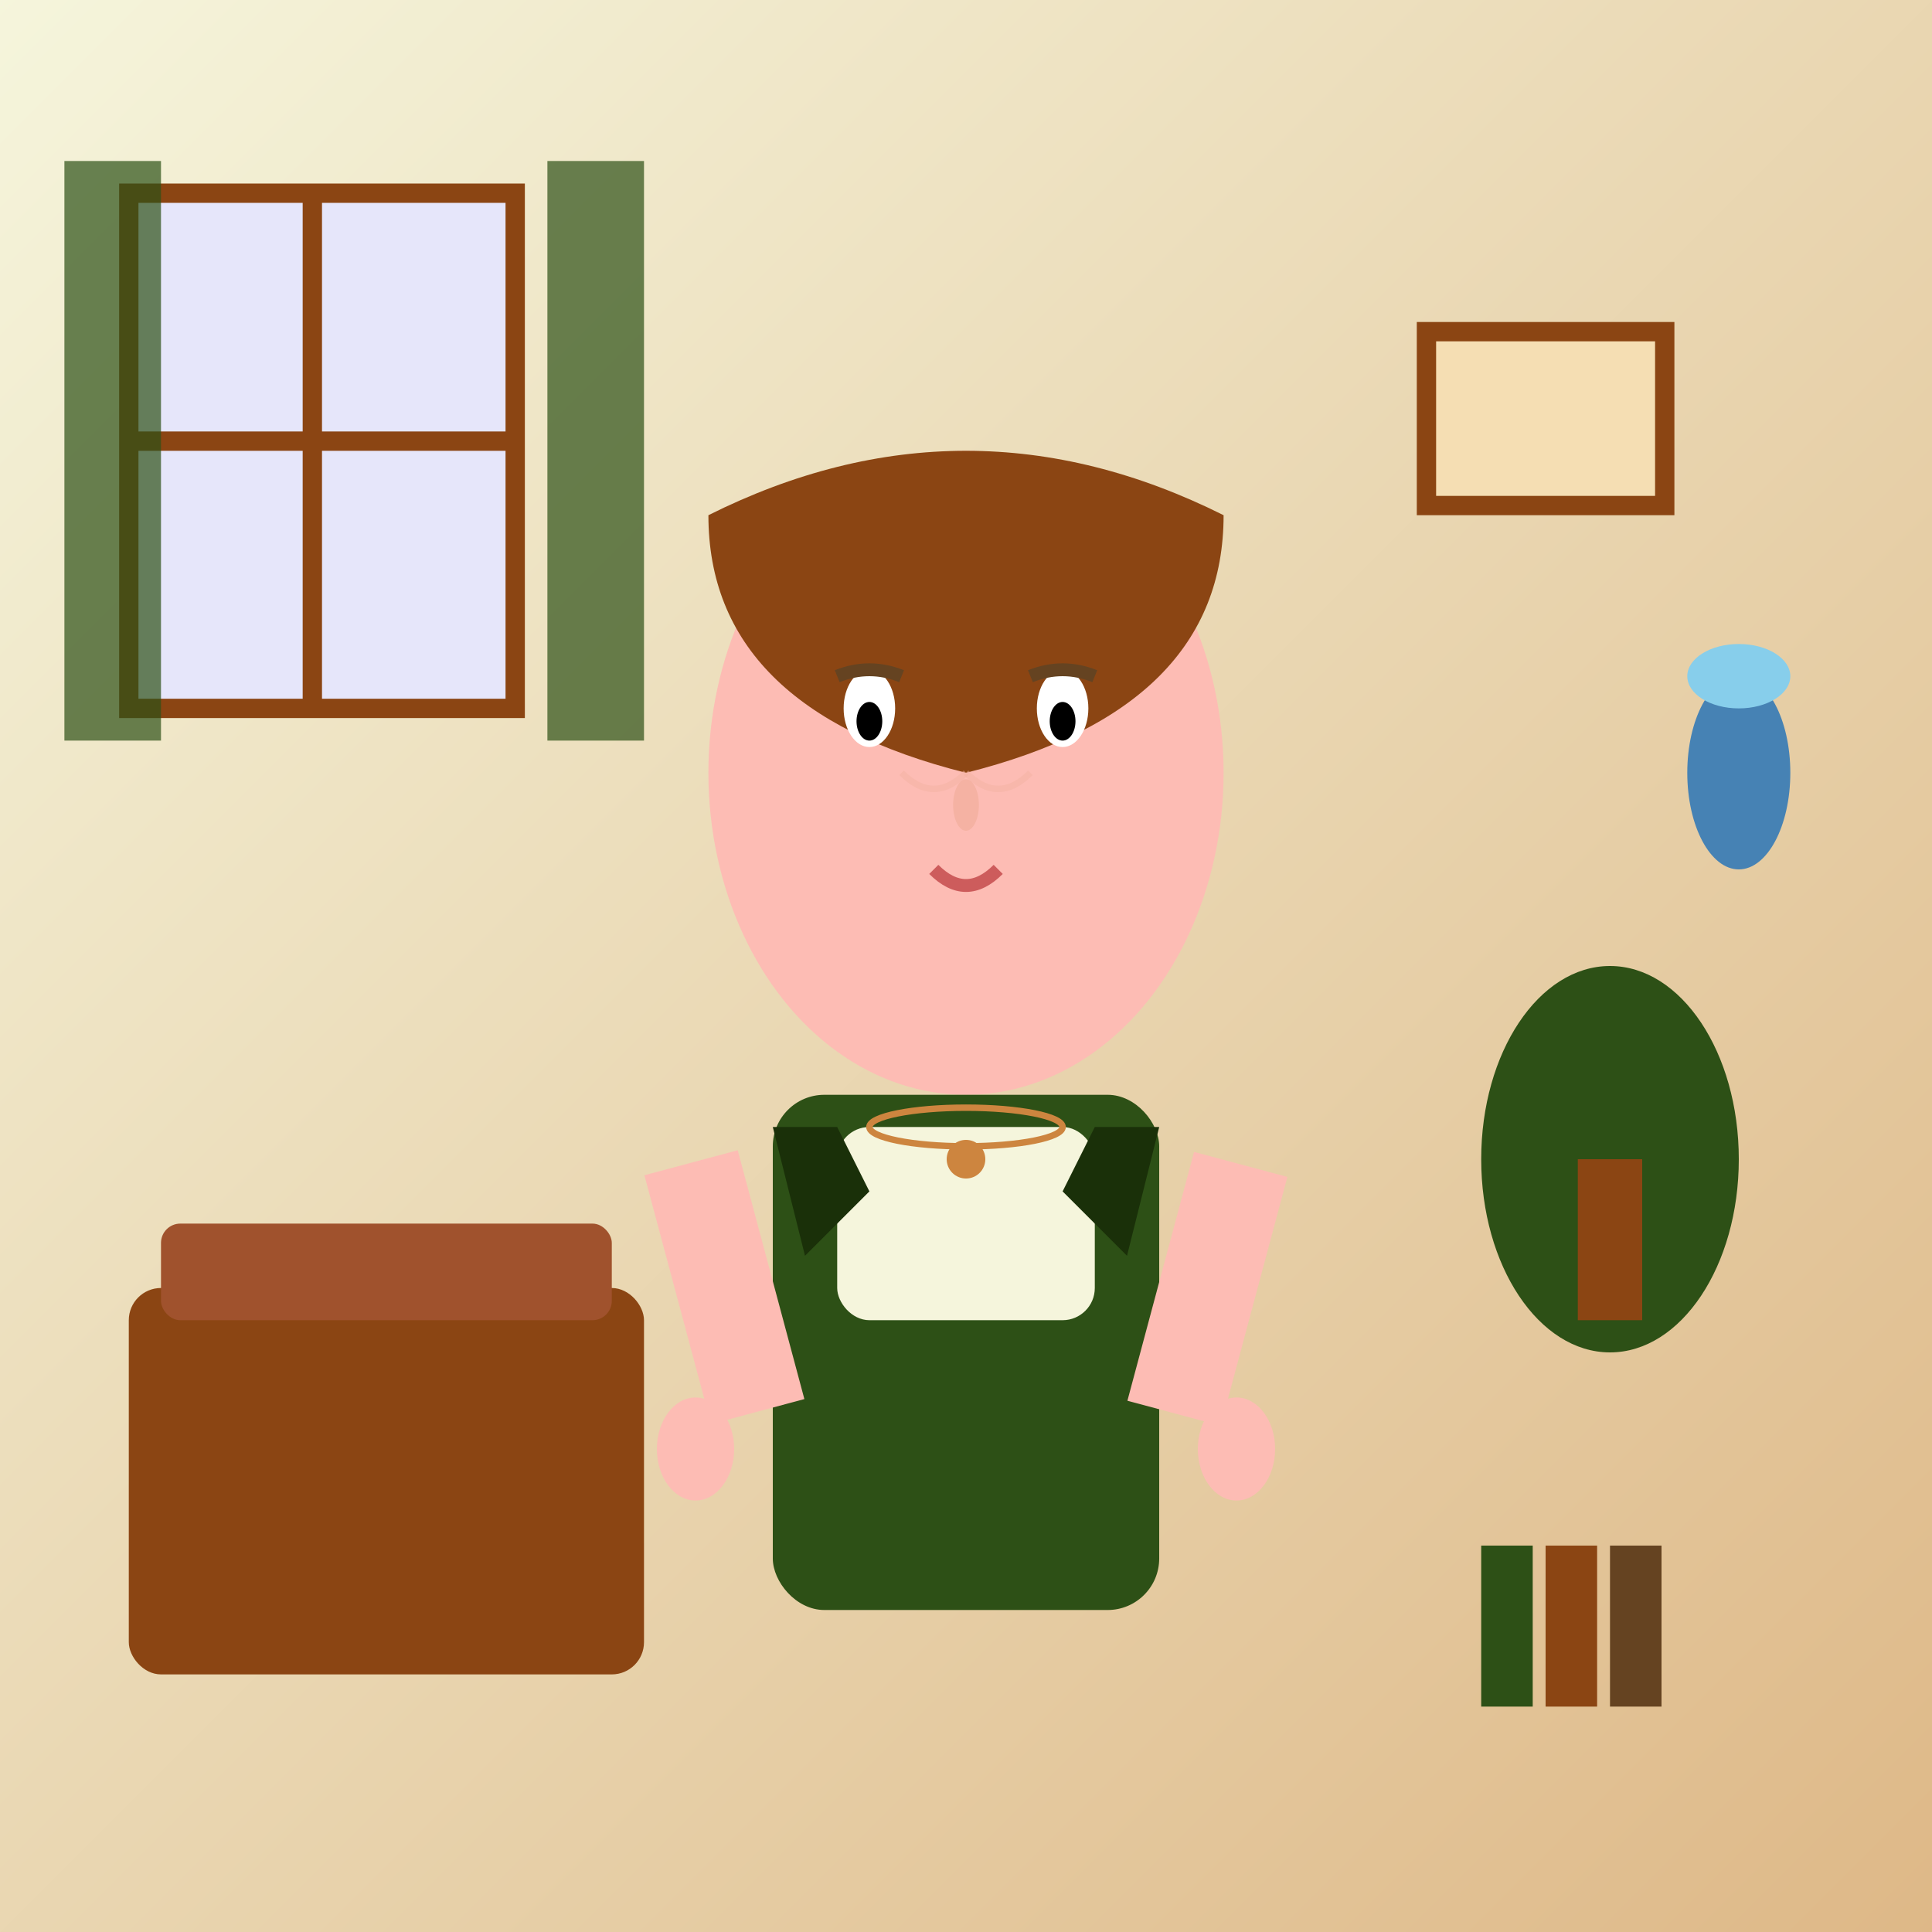
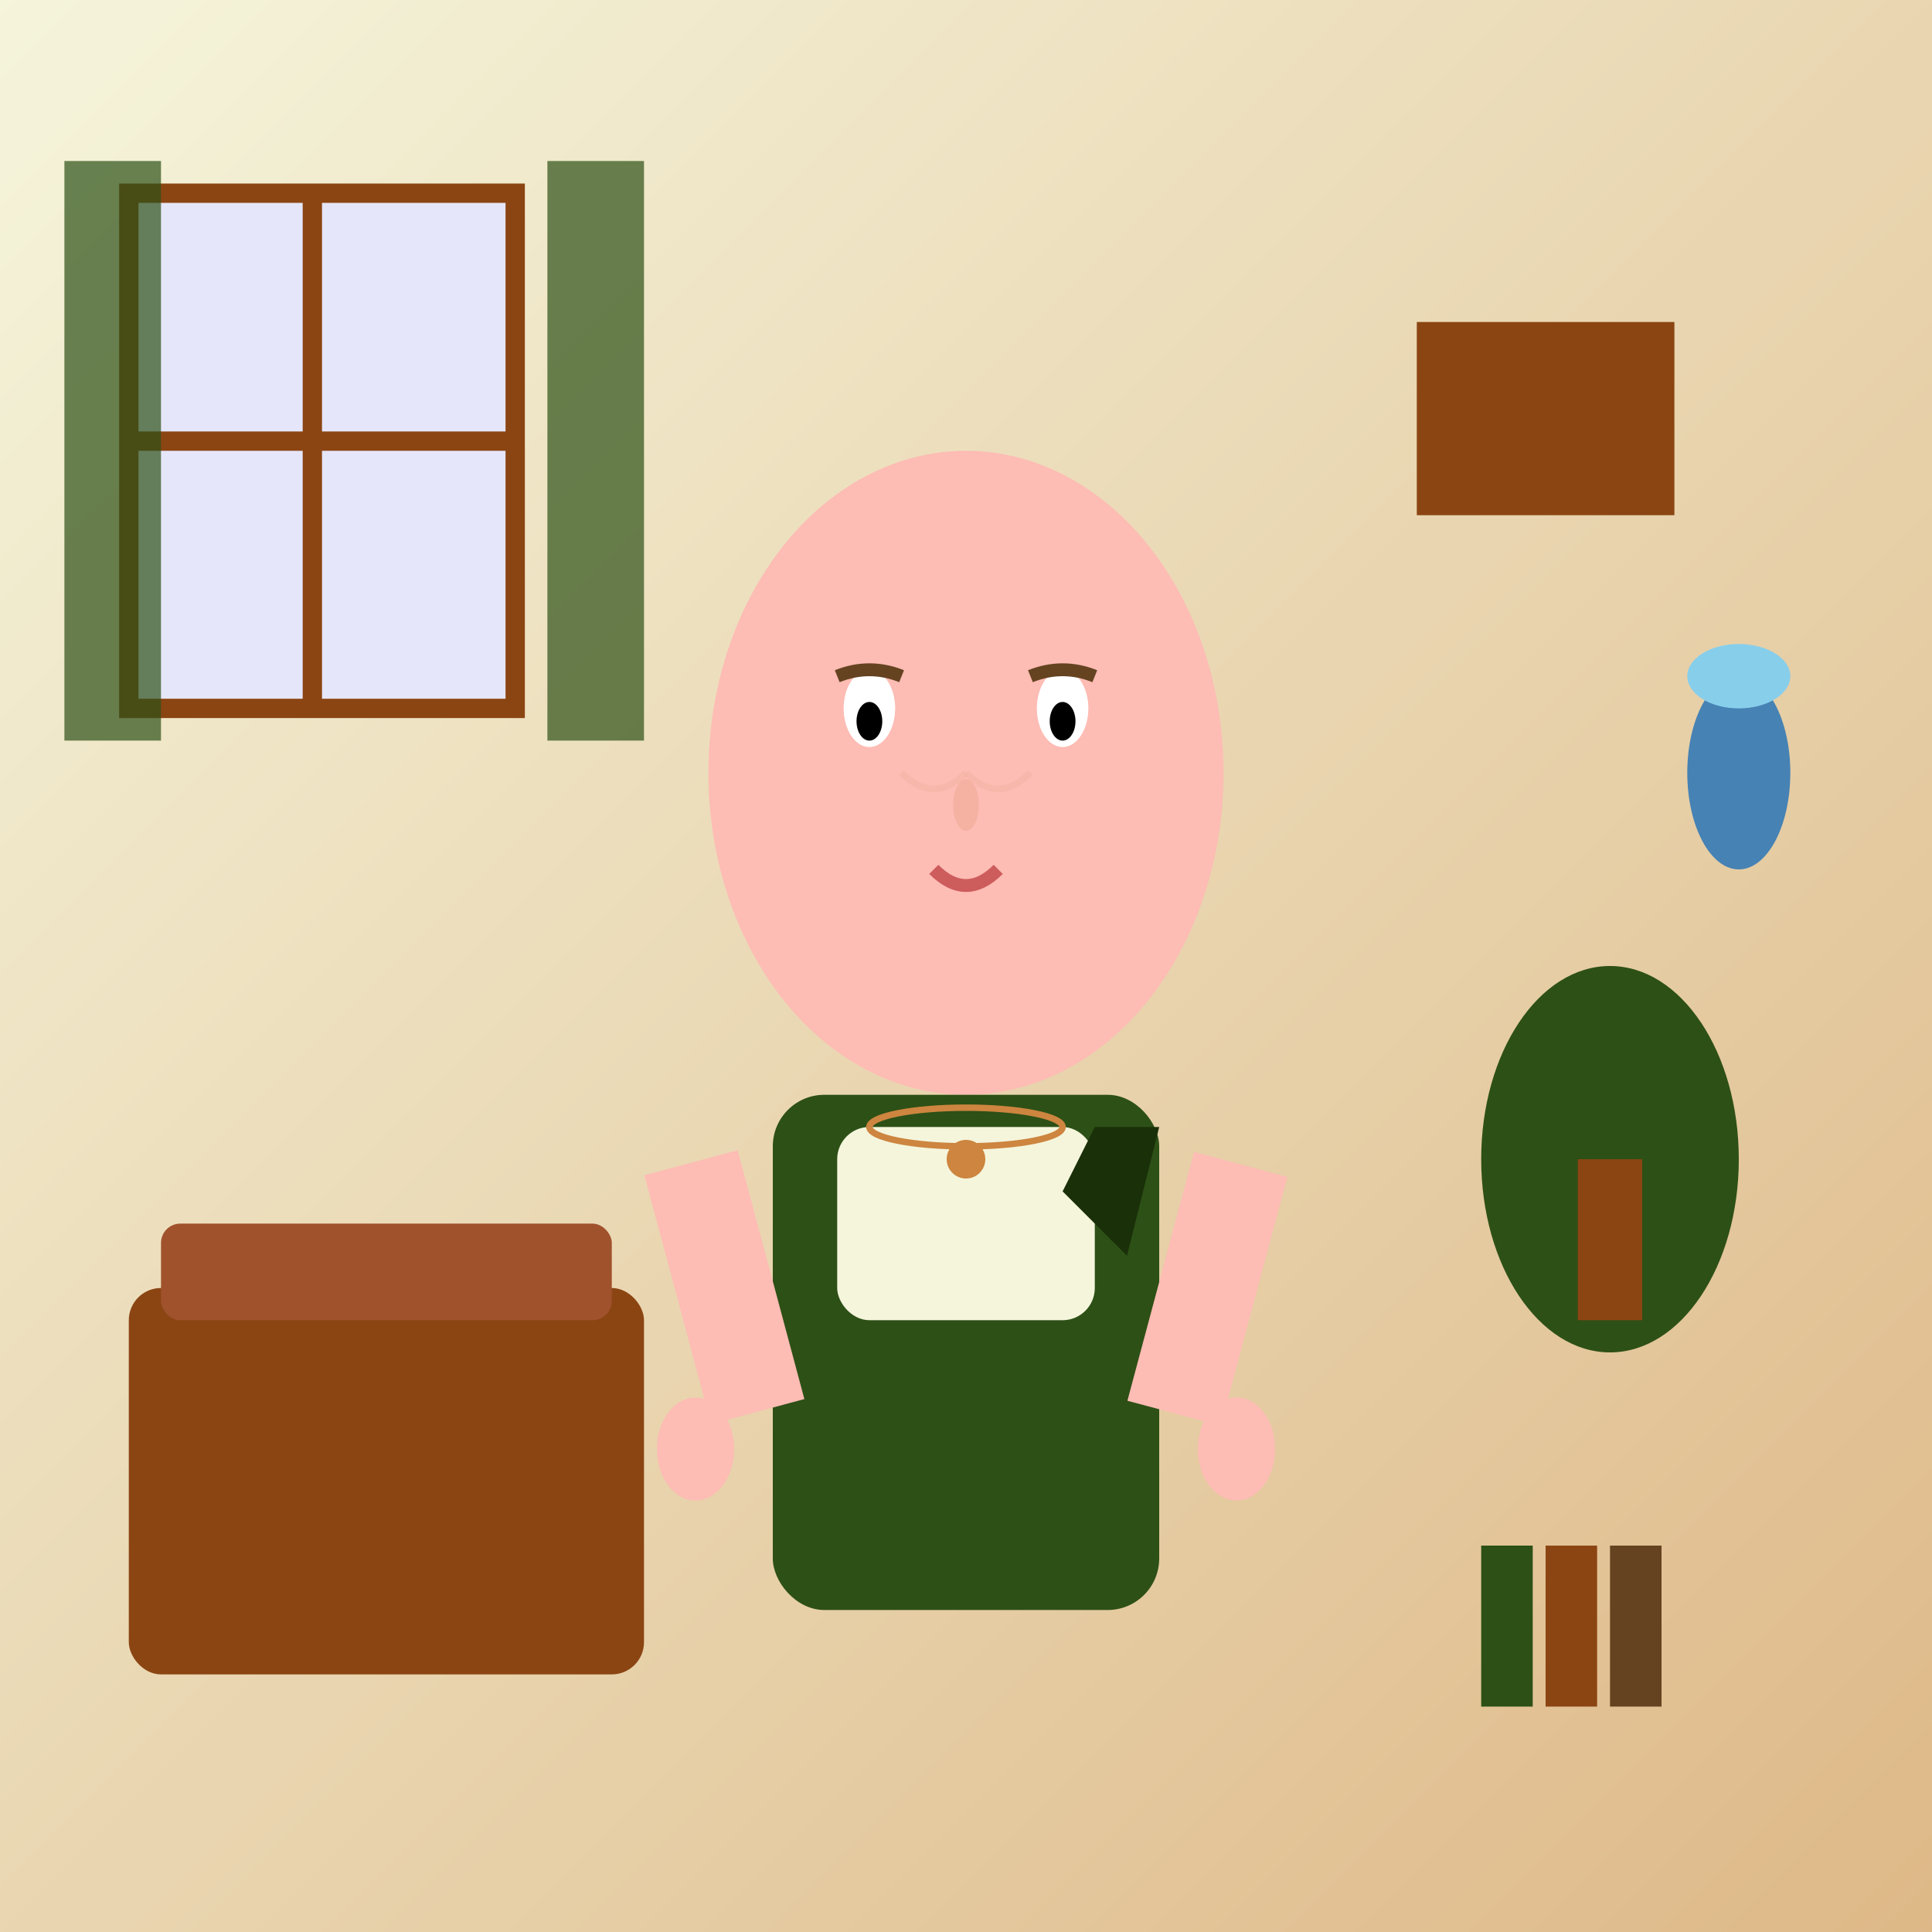
<svg xmlns="http://www.w3.org/2000/svg" width="300" height="300" viewBox="0 0 300 300">
  <rect x="0" y="0" width="300" height="300" fill="#333333" stroke="none" />
  <defs>
    <linearGradient id="testimonialGradient1" x1="0%" y1="0%" x2="100%" y2="100%">
      <stop offset="0%" style="stop-color:#F5F5DC;stop-opacity:1" />
      <stop offset="100%" style="stop-color:#DEB887;stop-opacity:1" />
    </linearGradient>
  </defs>
  <rect width="300" height="300" fill="url(#testimonialGradient1)" />
  <ellipse cx="150" cy="120" rx="40" ry="50" fill="#FDBCB4" />
-   <path d="M110,80 Q150,60 190,80 Q190,110 150,120 Q110,110 110,80" fill="#8B4513" />
  <ellipse cx="135" cy="110" rx="4" ry="6" fill="#FFF" />
  <ellipse cx="165" cy="110" rx="4" ry="6" fill="#FFF" />
  <ellipse cx="135" cy="112" rx="2" ry="3" fill="#000" />
  <ellipse cx="165" cy="112" rx="2" ry="3" fill="#000" />
  <ellipse cx="150" cy="125" rx="2" ry="4" fill="#F5B2A3" />
  <path d="M145,135 Q150,140 155,135" stroke="#CD5C5C" stroke-width="2" fill="none" />
  <path d="M130,105 Q135,103 140,105" stroke="#654321" stroke-width="2" fill="none" />
  <path d="M160,105 Q165,103 170,105" stroke="#654321" stroke-width="2" fill="none" />
  <rect x="120" y="170" width="60" height="80" fill="#2D5016" rx="8" />
  <rect x="130" y="175" width="40" height="30" fill="#F5F5DC" rx="5" />
-   <polygon points="120,175 130,175 135,185 125,195" fill="#1a3009" />
  <polygon points="180,175 170,175 165,185 175,195" fill="#1a3009" />
  <rect x="105" y="180" width="15" height="40" fill="#FDBCB4" transform="rotate(-15 112 200)" />
  <rect x="180" y="180" width="15" height="40" fill="#FDBCB4" transform="rotate(15 187 200)" />
  <ellipse cx="108" cy="225" rx="6" ry="8" fill="#FDBCB4" />
  <ellipse cx="192" cy="225" rx="6" ry="8" fill="#FDBCB4" />
  <ellipse cx="150" cy="175" rx="15" ry="3" fill="none" stroke="#CD853F" stroke-width="1" />
  <circle cx="150" cy="180" r="3" fill="#CD853F" />
  <rect x="20" y="30" width="60" height="80" fill="#E6E6FA" stroke="#8B4513" stroke-width="3" />
  <rect x="47" y="30" width="3" height="80" fill="#8B4513" />
  <rect x="20" y="67" width="60" height="3" fill="#8B4513" />
  <rect x="10" y="25" width="15" height="90" fill="#2D5016" opacity="0.7" />
  <rect x="85" y="25" width="15" height="90" fill="#2D5016" opacity="0.7" />
  <ellipse cx="250" cy="180" rx="20" ry="30" fill="#2D5016" />
  <rect x="245" y="180" width="10" height="25" fill="#8B4513" />
  <rect x="220" y="50" width="40" height="30" fill="#8B4513" />
-   <rect x="223" y="53" width="34" height="24" fill="#F5DEB3" />
  <rect x="20" y="200" width="80" height="60" fill="#8B4513" rx="5" />
  <rect x="25" y="190" width="70" height="15" fill="#A0522D" rx="3" />
  <ellipse cx="270" cy="120" rx="8" ry="15" fill="#4682B4" />
  <ellipse cx="270" cy="105" rx="8" ry="5" fill="#87CEEB" />
  <rect x="230" y="240" width="8" height="25" fill="#2D5016" />
  <rect x="240" y="240" width="8" height="25" fill="#8B4513" />
  <rect x="250" y="240" width="8" height="25" fill="#654321" />
  <path d="M140,120 Q145,125 150,120" stroke="#F5B2A3" stroke-width="1" fill="none" opacity="0.5" />
  <path d="M150,120 Q155,125 160,120" stroke="#F5B2A3" stroke-width="1" fill="none" opacity="0.5" />
</svg>